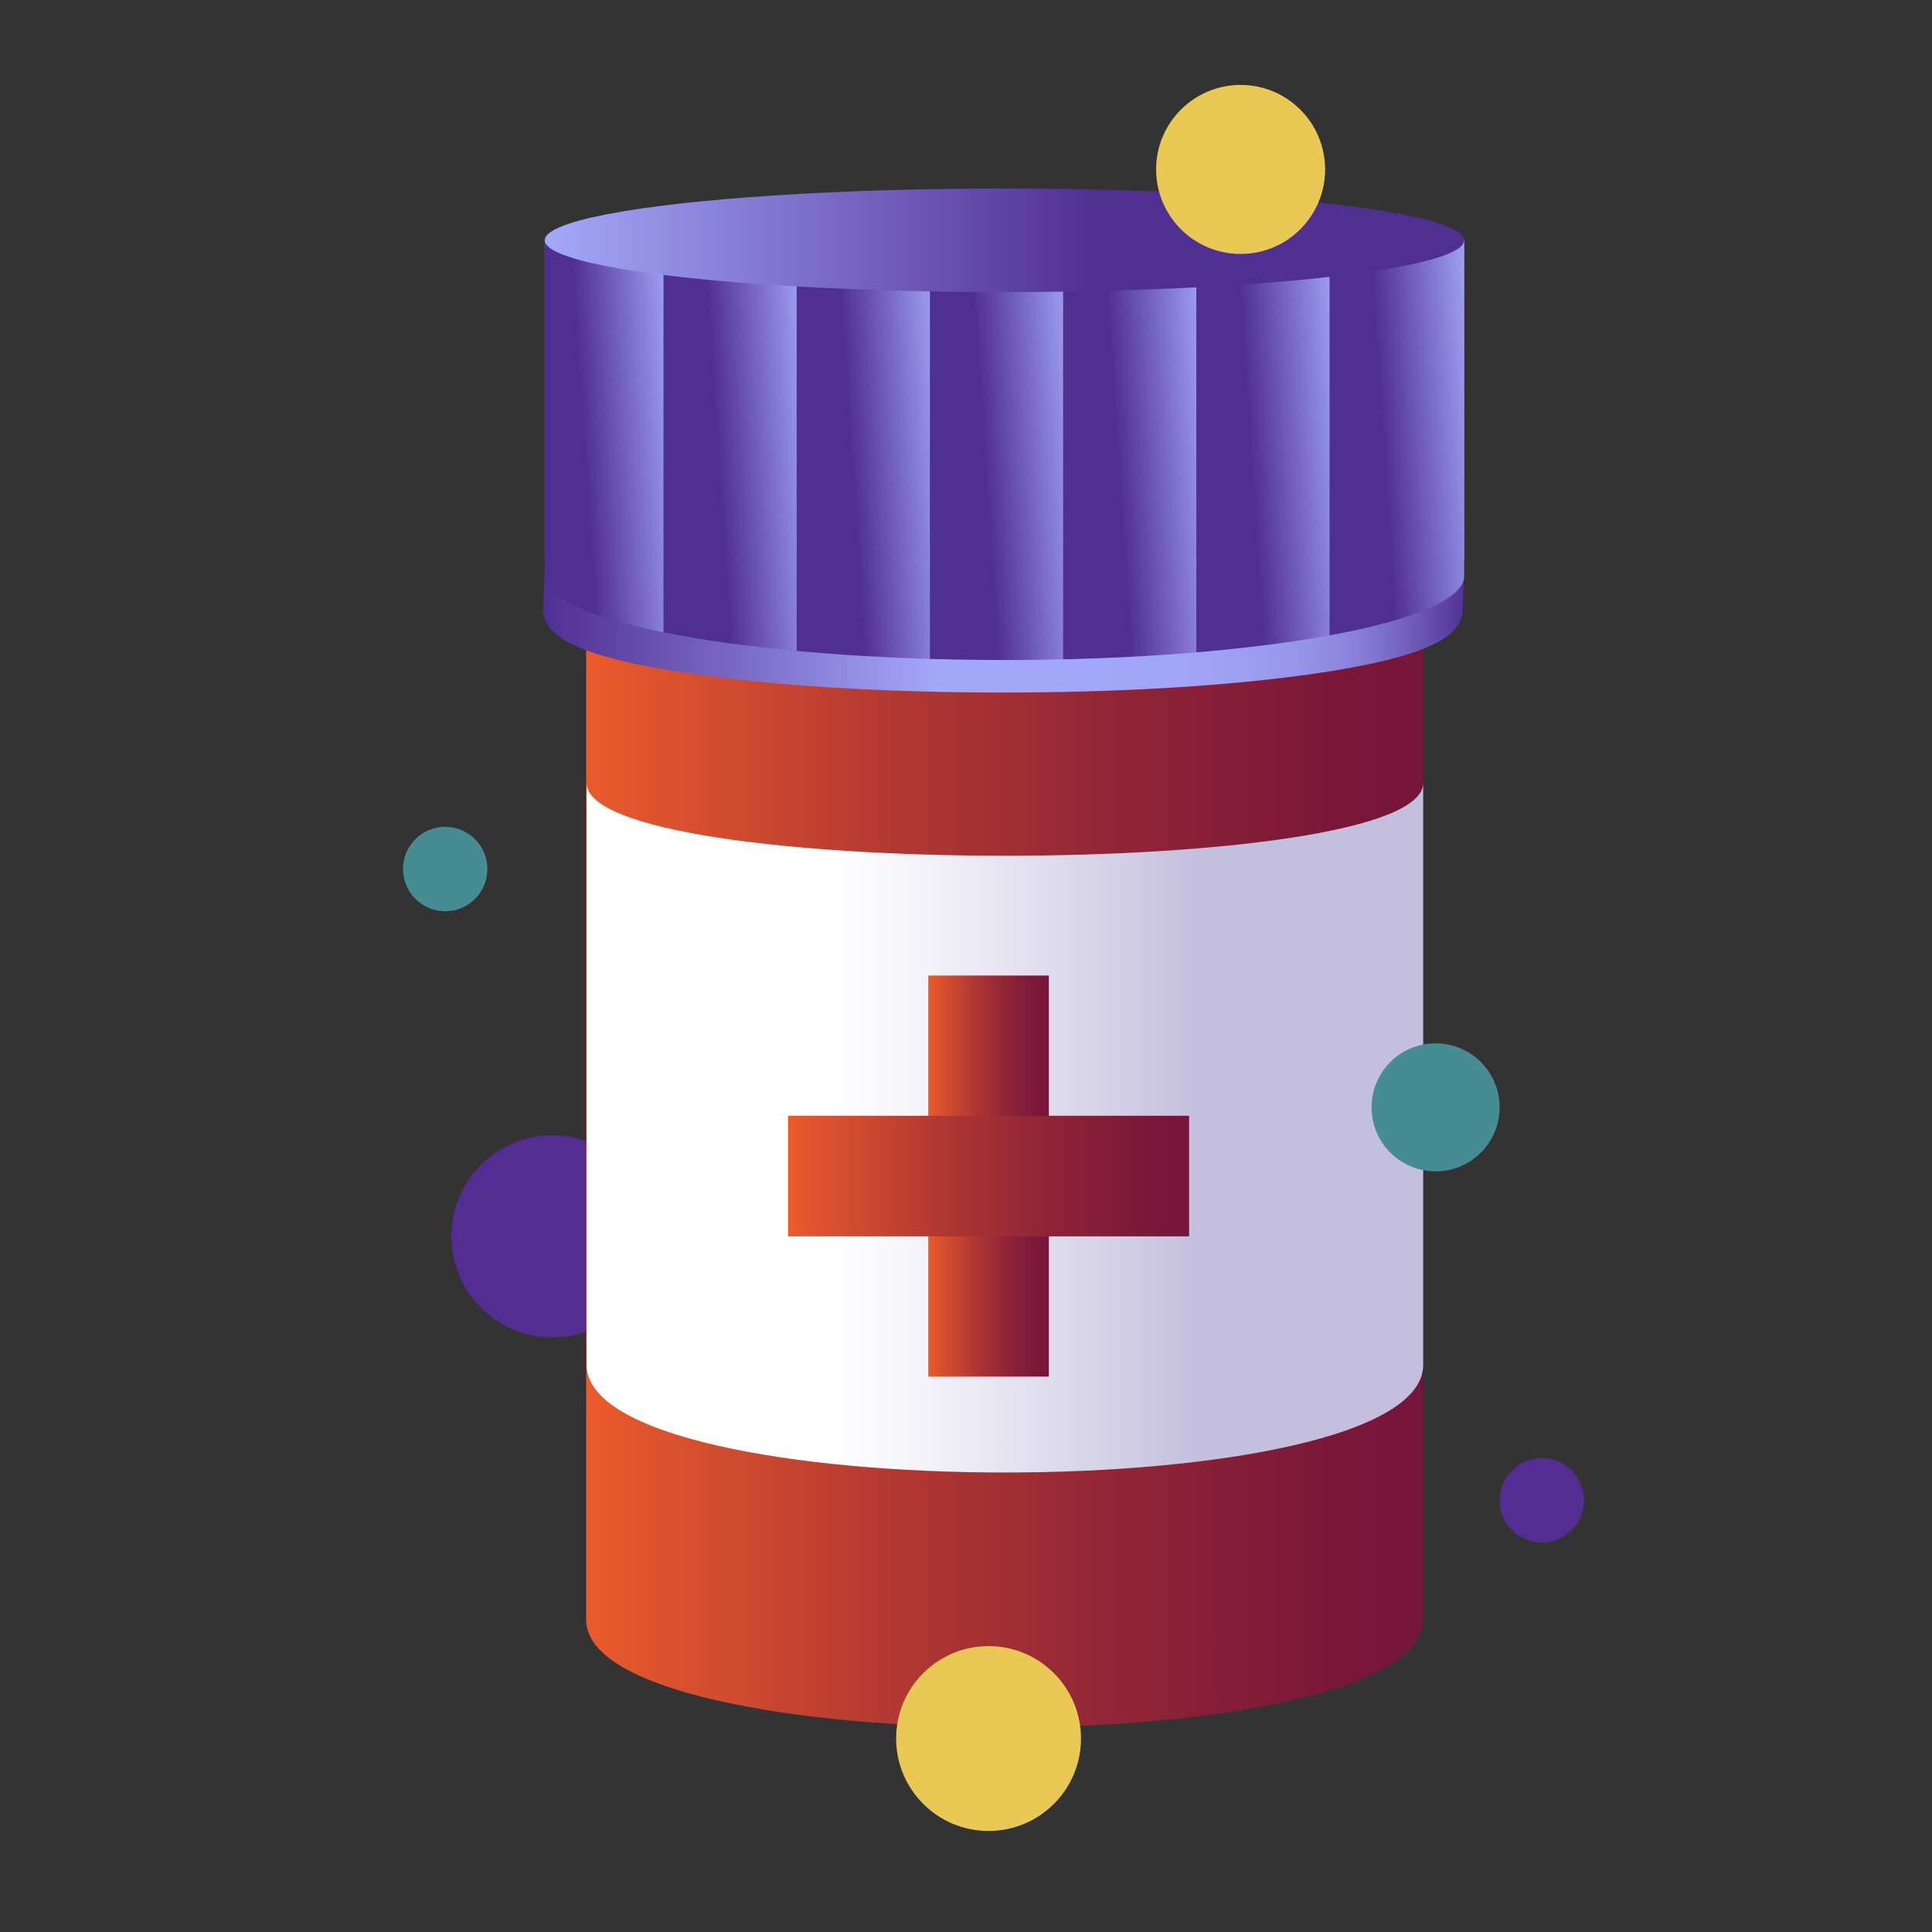
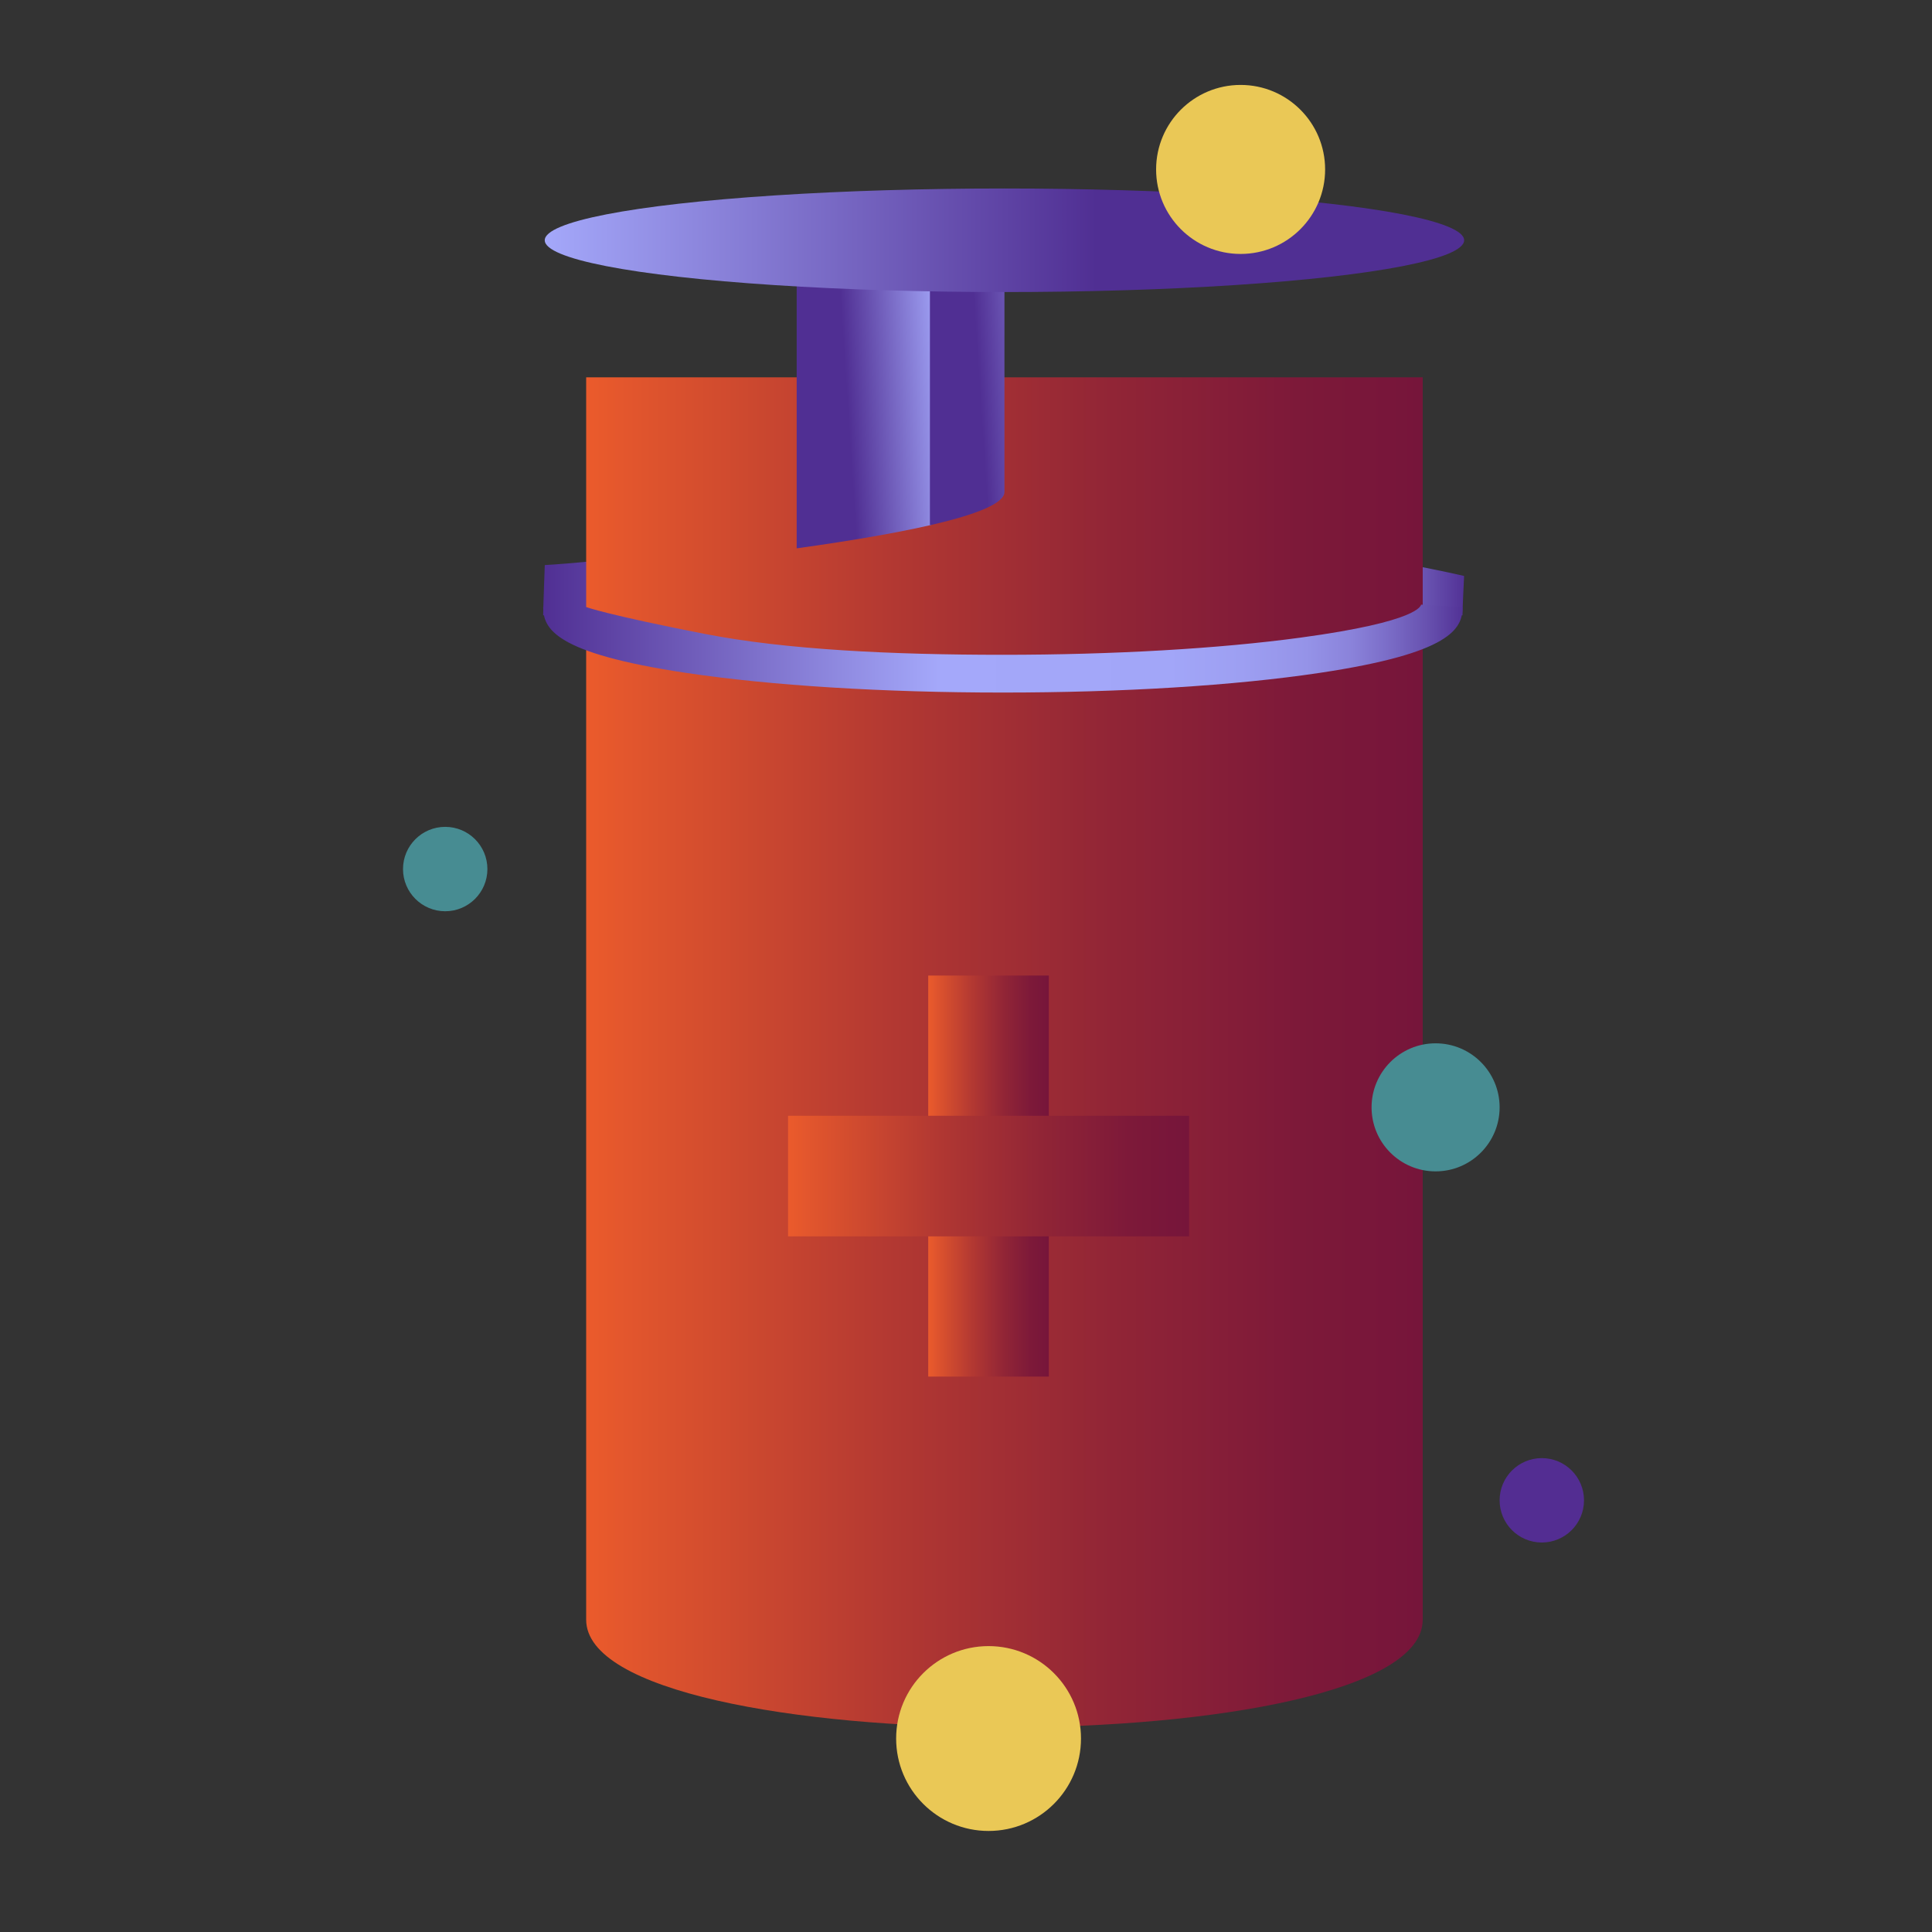
<svg xmlns="http://www.w3.org/2000/svg" xmlns:xlink="http://www.w3.org/1999/xlink" id="Layer_1" data-name="Layer 1" viewBox="0 0 500 500">
  <rect x="0" y="0" width="500" height="500" fill="#333333" stroke="none" />
  <defs>
    <style>
      .cls-1 {
        fill: none;
      }

      .cls-2 {
        fill: #b09ecd;
      }

      .cls-3 {
        fill: url(#linear-gradient-8);
      }

      .cls-4 {
        fill: url(#linear-gradient-7);
      }

      .cls-5 {
        fill: url(#linear-gradient-5);
      }

      .cls-6 {
        fill: url(#linear-gradient-6);
      }

      .cls-7 {
        fill: url(#linear-gradient-9);
      }

      .cls-8 {
        fill: url(#linear-gradient-4);
      }

      .cls-9 {
        fill: url(#linear-gradient-3);
      }

      .cls-10 {
        fill: url(#linear-gradient-2);
      }

      .cls-11 {
        fill: url(#linear-gradient);
      }

      .cls-12 {
        fill: #eac856;
      }

      .cls-13 {
        fill: #532d92;
      }

      .cls-14 {
        fill: #478c92;
      }

      .cls-15 {
        fill: url(#linear-gradient-10);
      }

      .cls-16 {
        fill: url(#linear-gradient-11);
      }

      .cls-17 {
        fill: url(#linear-gradient-12);
      }

      .cls-18 {
        fill: url(#linear-gradient-13);
      }

      .cls-19 {
        fill: url(#linear-gradient-14);
      }

      .cls-20 {
        clip-path: url(#clippath);
      }
    </style>
    <linearGradient id="linear-gradient" x1="140.57" y1="148.18" x2="378.92" y2="148.18" gradientUnits="userSpaceOnUse">
      <stop offset="0" stop-color="#502f93" />
      <stop offset=".43" stop-color="#a4a8fa" />
      <stop offset=".68" stop-color="#a2a6f8" />
      <stop offset=".76" stop-color="#9d9ff2" />
      <stop offset=".83" stop-color="#9593e8" />
      <stop offset=".88" stop-color="#8a82da" />
      <stop offset=".92" stop-color="#7a6cc7" />
      <stop offset=".96" stop-color="#6852b0" />
      <stop offset="1" stop-color="#523296" />
      <stop offset="1" stop-color="#502f93" />
    </linearGradient>
    <linearGradient id="linear-gradient-2" x1="151.7" y1="272.35" x2="368.2" y2="272.35" gradientUnits="userSpaceOnUse">
      <stop offset="0" stop-color="#eb5b2c" />
      <stop offset=".07" stop-color="#df542d" />
      <stop offset=".37" stop-color="#b23832" />
      <stop offset=".63" stop-color="#912536" />
      <stop offset=".85" stop-color="#7d1939" />
      <stop offset="1" stop-color="#76153a" />
    </linearGradient>
    <linearGradient id="linear-gradient-3" x1="151.82" y1="291.87" x2="368.32" y2="291.87" gradientUnits="userSpaceOnUse">
      <stop offset=".29" stop-color="#fff" />
      <stop offset=".41" stop-color="#f3f2f8" />
      <stop offset=".63" stop-color="#d4d0e7" />
      <stop offset=".73" stop-color="#c4bfdf" />
    </linearGradient>
    <linearGradient id="linear-gradient-4" x1="140.57" y1="167.87" x2="378.5" y2="167.87" gradientUnits="userSpaceOnUse">
      <stop offset="0" stop-color="#502f93" />
      <stop offset=".43" stop-color="#a4a8fa" />
      <stop offset=".68" stop-color="#a2a6f8" />
      <stop offset=".76" stop-color="#9d9ff2" />
      <stop offset=".83" stop-color="#9593e8" />
      <stop offset=".88" stop-color="#8a82da" />
      <stop offset=".92" stop-color="#7a6cc7" />
      <stop offset=".96" stop-color="#6852b0" />
      <stop offset="1" stop-color="#523296" />
      <stop offset="1" stop-color="#502f93" />
    </linearGradient>
    <linearGradient id="linear-gradient-5" x1="240.23" y1="304.37" x2="271.44" y2="304.37" xlink:href="#linear-gradient-2" />
    <linearGradient id="linear-gradient-6" x1="203.94" y1="304.37" x2="307.73" y2="304.37" gradientTransform="translate(-48.53 560.21) rotate(-90)" xlink:href="#linear-gradient-2" />
    <clipPath id="clippath">
-       <path class="cls-1" d="M140.98,62.18v86.88c0,12.01,53.26,21.75,118.97,21.75s118.97-9.74,118.97-21.75V62.18h-237.93Z" />
+       <path class="cls-1" d="M140.98,62.18v86.88s118.97-9.74,118.97-21.75V62.18h-237.93Z" />
    </clipPath>
    <linearGradient id="linear-gradient-7" x1="176.47" y1="101.48" x2="132.83" y2="104.37" gradientUnits="userSpaceOnUse">
      <stop offset="0" stop-color="#a4a8fa" />
      <stop offset=".6" stop-color="#502f93" />
    </linearGradient>
    <linearGradient id="linear-gradient-8" x1="210.94" y1="101.48" x2="167.31" y2="104.37" xlink:href="#linear-gradient-7" />
    <linearGradient id="linear-gradient-9" x1="245.42" y1="101.48" x2="201.78" y2="104.37" xlink:href="#linear-gradient-7" />
    <linearGradient id="linear-gradient-10" x1="279.89" y1="101.48" x2="236.26" y2="104.37" xlink:href="#linear-gradient-7" />
    <linearGradient id="linear-gradient-11" x1="314.37" y1="101.48" x2="270.73" y2="104.37" xlink:href="#linear-gradient-7" />
    <linearGradient id="linear-gradient-12" x1="348.84" x2="305.21" y2="104.37" xlink:href="#linear-gradient-7" />
    <linearGradient id="linear-gradient-13" x1="383.32" y1="101.48" x2="339.68" y2="104.37" xlink:href="#linear-gradient-7" />
    <linearGradient id="linear-gradient-14" x1="140.98" y1="62.18" x2="378.92" y2="62.18" xlink:href="#linear-gradient-7" />
  </defs>
-   <circle class="cls-13" cx="142.98" cy="319.98" r="26.16" />
  <path class="cls-11" d="M140.57,159.24c0-1.99.42-13,.42-13,0,0,14.69-.76,36.61-4.04,21.91-3.28,51.01-5.08,81.93-5.08s60.03,1.8,81.93,5.08c23.49,3.51,37.45,6.86,37.45,6.86,0,0-.42,8.44-.42,10.18l-13.11-.76s2.12-2.96-28.84-7.16c-21.11-2.86-48.46-4.44-77.01-4.44s-55.9,1.58-77.01,4.44c-30.96,4.19-29.2,7.25-29.35,7.46l-12.61.46Z" />
  <path class="cls-10" d="M368.2,419.18c0,37.15-216.5,37.15-216.5,0V97.65h216.5v321.53Z" />
-   <path class="cls-9" d="M151.82,202.64c0,25.1,216.5,25.1,216.5,0v150.58c0,37.15-216.5,37.15-216.5,0v-150.58Z" />
-   <path class="cls-2" d="M140.98,62.18v82.06c0,12.01,53.26,21.75,118.97,21.75s118.97-9.74,118.97-21.75V62.18h-237.93Z" />
  <path class="cls-8" d="M378.5,157.11c0,5.57-2.86,11.93-37.03,17.04-21.91,3.28-51.01,5.08-81.93,5.08s-60.03-1.8-81.93-5.08c-34.17-5.11-37.03-11.48-37.03-17.04h11.13s5.49,2.03,30.82,6.97c20.91,4.08,48.46,5.38,77.01,5.38s55.9-1.58,77.01-4.44c30.96-4.19,31.09-8.32,31.24-8.54" />
  <rect class="cls-5" x="240.23" y="252.47" width="31.21" height="103.79" />
  <rect class="cls-6" x="240.23" y="252.47" width="31.21" height="103.79" transform="translate(560.21 48.53) rotate(90)" />
  <g class="cls-20">
    <g>
-       <rect class="cls-4" x="137.23" y="35.04" width="34.83" height="135.77" />
-       <rect class="cls-3" x="171.71" y="35.04" width="34.83" height="135.77" />
      <rect class="cls-7" x="206.18" y="35.04" width="34.83" height="135.77" />
      <rect class="cls-15" x="240.66" y="35.04" width="34.83" height="135.77" />
      <rect class="cls-16" x="275.13" y="35.04" width="34.83" height="135.77" />
      <rect class="cls-17" x="309.61" y="35.04" width="34.83" height="135.77" />
      <rect class="cls-18" x="344.09" y="35.04" width="34.83" height="135.77" />
    </g>
  </g>
  <ellipse class="cls-19" cx="259.95" cy="62.18" rx="118.97" ry="13.4" />
  <circle class="cls-12" cx="255.84" cy="449.93" r="23.92" />
  <circle class="cls-14" cx="115.22" cy="224.91" r="10.92" />
  <circle class="cls-13" cx="399.02" cy="388.28" r="10.92" />
  <circle class="cls-12" cx="321.07" cy="43.85" r="21.87" />
  <circle class="cls-14" cx="371.53" cy="286.58" r="16.57" />
</svg>